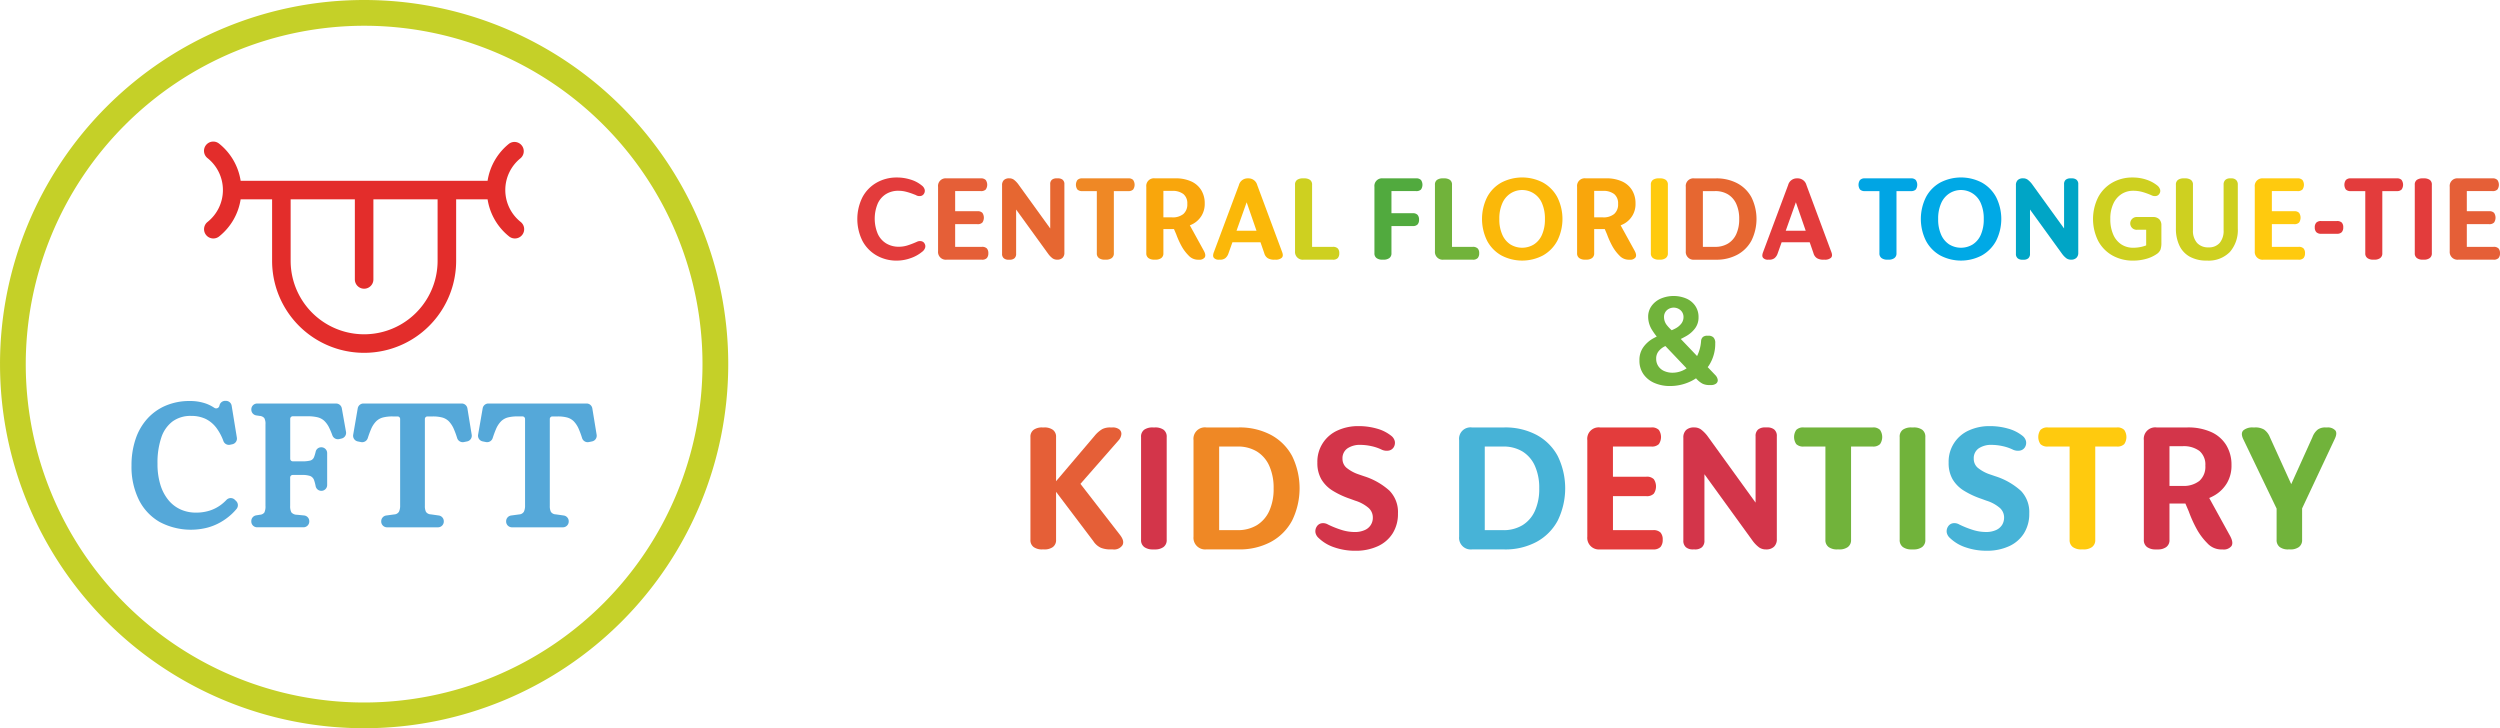
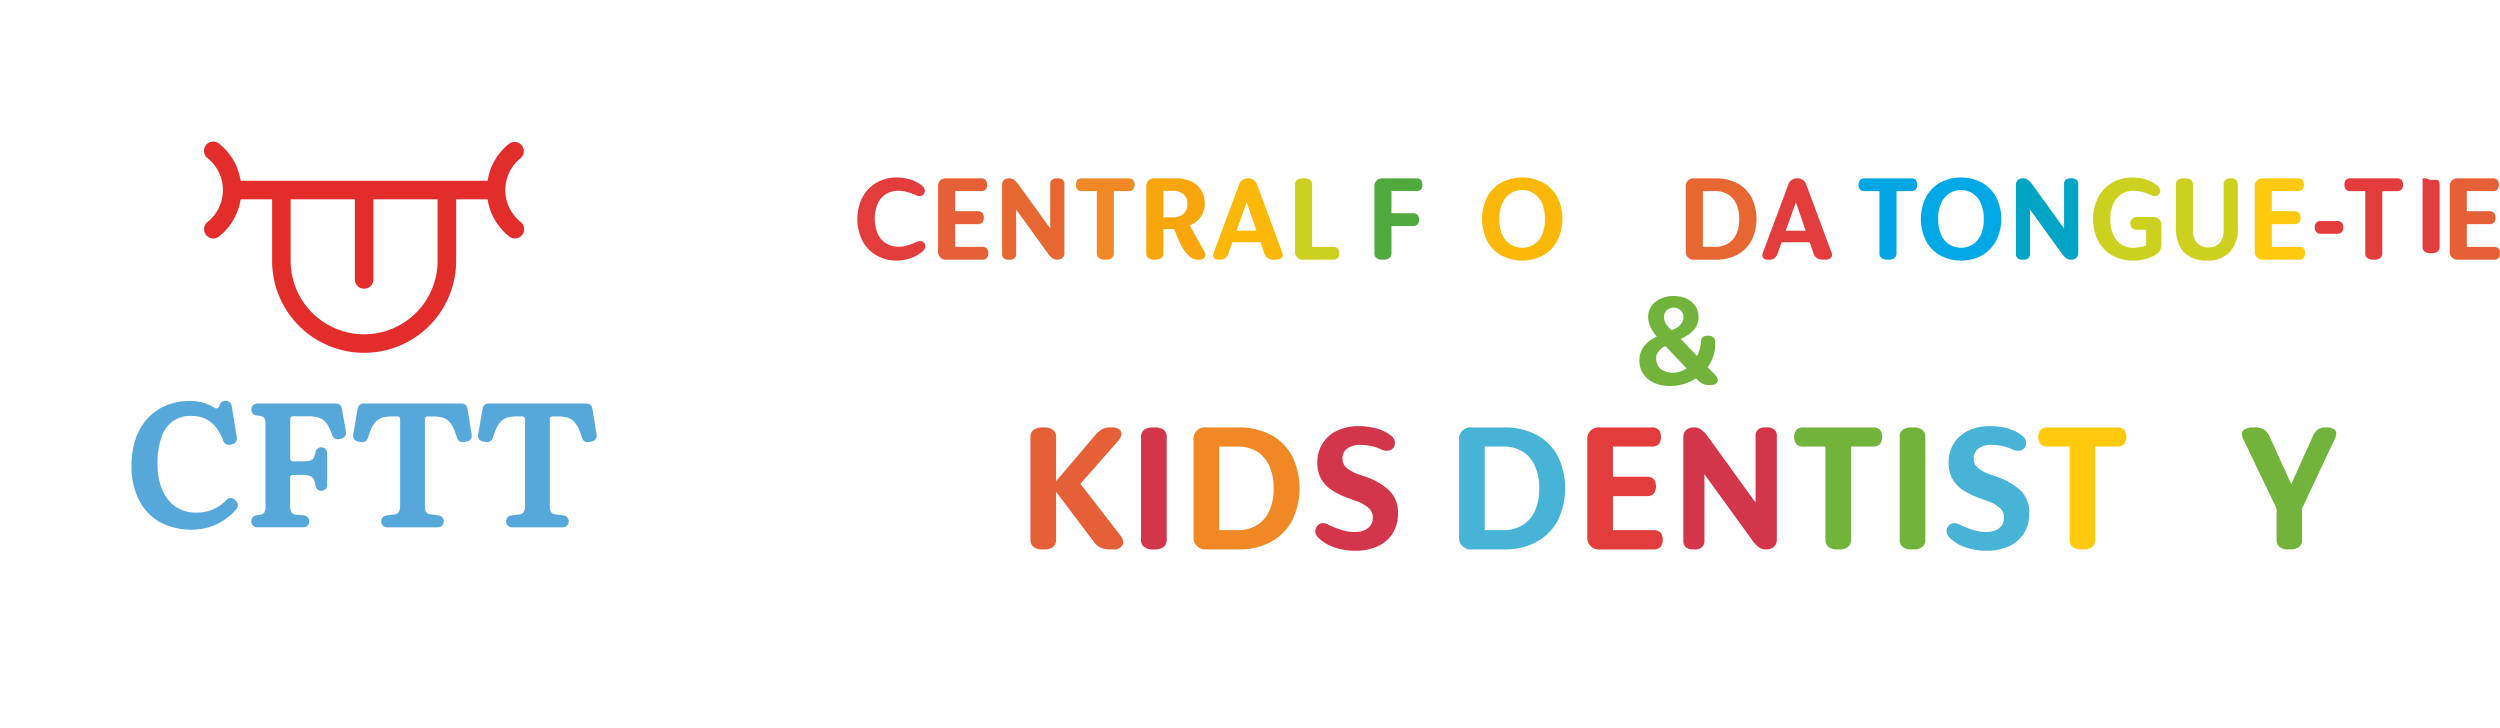
<svg xmlns="http://www.w3.org/2000/svg" width="356.748" height="103.919" viewBox="0 0 356.748 103.919">
  <defs>
    <clipPath id="clip-path">
      <rect id="Retângulo_281" data-name="Retângulo 281" width="356.748" height="103.919" transform="translate(0 0)" fill="none" />
    </clipPath>
  </defs>
  <g id="Grupo_238" data-name="Grupo 238" transform="translate(0 0)">
    <g id="Grupo_237" data-name="Grupo 237" clip-path="url(#clip-path)">
      <path id="Caminho_2251" data-name="Caminho 2251" d="M131.931,34.731a.728.728,0,0,0-.446-.311,1.011,1.011,0,0,0-.654.088,12.4,12.4,0,0,1-1.324.51,4.116,4.116,0,0,1-1.243.192,3.436,3.436,0,0,1-1.785-.463,3.111,3.111,0,0,1-1.22-1.372,5.6,5.6,0,0,1,0-4.343,3.094,3.094,0,0,1,1.2-1.355,3.336,3.336,0,0,1,1.737-.455,4.45,4.45,0,0,1,1.116.144,9.186,9.186,0,0,1,1.148.382,1.474,1.474,0,0,1,.3.128.984.984,0,0,0,.646.088.671.671,0,0,0,.438-.312.747.747,0,0,0,.1-.621,1.1,1.1,0,0,0-.422-.575,4.543,4.543,0,0,0-1.571-.827,6.452,6.452,0,0,0-1.985-.3,5.72,5.72,0,0,0-2.87.733,5.2,5.2,0,0,0-2.024,2.081,6.992,6.992,0,0,0,0,6.233,5.194,5.194,0,0,0,2.024,2.081,5.709,5.709,0,0,0,2.87.733,5.875,5.875,0,0,0,1.977-.351,5.161,5.161,0,0,0,1.642-.908,1.136,1.136,0,0,0,.43-.582.7.7,0,0,0-.1-.614" fill="#e33c3c" />
      <path id="Caminho_2252" data-name="Caminho 2252" d="M140.826,35.456a.929.929,0,0,0-.717-.231H136.3V31.988h3.172a.908.908,0,0,0,.717-.239,1.234,1.234,0,0,0,0-1.371.908.908,0,0,0-.717-.239H136.3v-2.87h3.651a.929.929,0,0,0,.717-.23,1.2,1.2,0,0,0,0-1.347.908.908,0,0,0-.717-.24h-4.879a1.088,1.088,0,0,0-1.211,1.212v9.183a1.106,1.106,0,0,0,1.211,1.211h5.038a.911.911,0,0,0,.717-.238,1.02,1.02,0,0,0,.208-.687.985.985,0,0,0-.208-.677" fill="#e55f37" />
      <path id="Caminho_2253" data-name="Caminho 2253" d="M151.643,25.651a1.029,1.029,0,0,0-.662-.2h-.207a1.019,1.019,0,0,0-.669.2.792.792,0,0,0-.239.646V32.6l-4.592-6.356a3.246,3.246,0,0,0-.614-.614,1.1,1.1,0,0,0-.645-.184,1.066,1.066,0,0,0-.758.248.97.97,0,0,0-.262.741V36.2a.8.8,0,0,0,.247.654.988.988,0,0,0,.661.208h.191a.986.986,0,0,0,.67-.208A.819.819,0,0,0,145,36.2V29.9l4.591,6.341a3.008,3.008,0,0,0,.622.631,1.142,1.142,0,0,0,.654.183,1.044,1.044,0,0,0,.749-.256.956.956,0,0,0,.271-.733V26.3a.78.78,0,0,0-.247-.646" fill="#e66731" />
      <path id="Caminho_2254" data-name="Caminho 2254" d="M161.711,25.692a.887.887,0,0,0-.7-.24h-6.552a.906.906,0,0,0-.717.24,1.194,1.194,0,0,0,0,1.347.927.927,0,0,0,.717.231h2.057v8.863a.8.8,0,0,0,.31.7,1.347,1.347,0,0,0,.8.223h.208a1.349,1.349,0,0,0,.8-.223.805.805,0,0,0,.311-.7V27.27h2.056a.908.908,0,0,0,.7-.231,1.2,1.2,0,0,0,0-1.347" fill="#ef8825" />
      <path id="Caminho_2255" data-name="Caminho 2255" d="M171.786,35.783l-1.995-3.626a4.893,4.893,0,0,0,.545-.264,3.284,3.284,0,0,0,1.147-1.148,3.247,3.247,0,0,0,.431-1.706,3.583,3.583,0,0,0-.494-1.9,3.228,3.228,0,0,0-1.435-1.252,5.331,5.331,0,0,0-2.264-.439h-2.934a1.09,1.09,0,0,0-1.211,1.212v9.47a.806.806,0,0,0,.311.7,1.347,1.347,0,0,0,.805.223h.223a1.322,1.322,0,0,0,.79-.223.806.806,0,0,0,.31-.7V32.69h1.513l.321.75a12.068,12.068,0,0,0,.741,1.649,5.958,5.958,0,0,0,1.021,1.371,1.8,1.8,0,0,0,1.283.6h.175a.93.93,0,0,0,.845-.327c.138-.218.1-.535-.128-.948m-4.527-4.767h-1.244V27.238h1.244a2.5,2.5,0,0,1,1.61.454,1.692,1.692,0,0,1,.558,1.4,1.792,1.792,0,0,1-.566,1.45,2.411,2.411,0,0,1-1.6.479" fill="#f9a60c" />
      <path id="Caminho_2256" data-name="Caminho 2256" d="M182.962,35.974l-3.555-9.564a1.282,1.282,0,0,0-1.244-.958h-.143a1.274,1.274,0,0,0-1.228.958l-3.571,9.564q-.223.574.008.829a.865.865,0,0,0,.678.256h.207a1.186,1.186,0,0,0,.733-.216,1.476,1.476,0,0,0,.463-.709l.556-1.562h4.005l.54,1.562a1.2,1.2,0,0,0,.511.717,1.756,1.756,0,0,0,.908.208h.207a1.268,1.268,0,0,0,.845-.256q.3-.255.08-.829m-6.512-3.045,1.446-4.064,1.406,4.064Z" fill="#fbb809" />
      <path id="Caminho_2257" data-name="Caminho 2257" d="M190.9,35.456a.929.929,0,0,0-.717-.231h-2.949V26.377a.813.813,0,0,0-.3-.71,1.391,1.391,0,0,0-.813-.215h-.208a1.389,1.389,0,0,0-.813.215.811.811,0,0,0-.3.71v9.47a1.108,1.108,0,0,0,1.212,1.211h4.177a.911.911,0,0,0,.717-.238,1.02,1.02,0,0,0,.208-.687.985.985,0,0,0-.208-.677" fill="#ced020" />
      <path id="Caminho_2258" data-name="Caminho 2258" d="M202.061,27.269a.928.928,0,0,0,.716-.231,1.2,1.2,0,0,0,0-1.347.91.91,0,0,0-.716-.24h-4.72a1.089,1.089,0,0,0-1.211,1.212v9.47a.807.807,0,0,0,.31.7,1.347,1.347,0,0,0,.8.223h.208a1.347,1.347,0,0,0,.8-.223.808.808,0,0,0,.311-.7V32.259h3.013a.927.927,0,0,0,.717-.231.981.981,0,0,0,.208-.677,1.009,1.009,0,0,0-.208-.685.906.906,0,0,0-.717-.24h-3.013V27.269Z" fill="#51aa3e" />
-       <path id="Caminho_2259" data-name="Caminho 2259" d="M210.861,35.456a.929.929,0,0,0-.717-.231H207.2V26.377a.813.813,0,0,0-.3-.71,1.391,1.391,0,0,0-.813-.215h-.208a1.389,1.389,0,0,0-.813.215.811.811,0,0,0-.3.71v9.47a1.108,1.108,0,0,0,1.212,1.211h4.177a.911.911,0,0,0,.717-.238,1.02,1.02,0,0,0,.208-.687.985.985,0,0,0-.208-.677" fill="#71b33b" />
      <path id="Caminho_2260" data-name="Caminho 2260" d="M222.22,28.123a5.182,5.182,0,0,0-2.041-2.073,6.418,6.418,0,0,0-5.93,0,5.119,5.119,0,0,0-2.033,2.073,7.024,7.024,0,0,0,0,6.248,5.17,5.17,0,0,0,2.033,2.081,6.363,6.363,0,0,0,5.93,0,5.234,5.234,0,0,0,2.041-2.081,6.947,6.947,0,0,0,0-6.248m-2.184,5.388a3.092,3.092,0,0,1-1.164,1.379,3.22,3.22,0,0,1-3.324,0,3.161,3.161,0,0,1-1.163-1.379,5.276,5.276,0,0,1-.431-2.256,5.326,5.326,0,0,1,.431-2.264,3.156,3.156,0,0,1,1.163-1.387,3.066,3.066,0,0,1,4.488,1.387,5.424,5.424,0,0,1,.423,2.264,5.372,5.372,0,0,1-.423,2.256" fill="#fbb809" />
-       <path id="Caminho_2261" data-name="Caminho 2261" d="M233.26,35.783l-1.995-3.626a4.967,4.967,0,0,0,.544-.264,3.174,3.174,0,0,0,1.578-2.854,3.592,3.592,0,0,0-.493-1.9,3.222,3.222,0,0,0-1.435-1.252,5.334,5.334,0,0,0-2.264-.439h-2.933a1.089,1.089,0,0,0-1.212,1.212v9.47a.808.808,0,0,0,.31.7,1.35,1.35,0,0,0,.806.223h.223a1.317,1.317,0,0,0,.789-.223.806.806,0,0,0,.311-.7V32.69H229l.321.75a12.187,12.187,0,0,0,.741,1.649,5.987,5.987,0,0,0,1.021,1.371,1.8,1.8,0,0,0,1.283.6h.175a.928.928,0,0,0,.845-.327c.139-.218.1-.535-.127-.948m-4.528-4.767h-1.243V27.238h1.243a2.491,2.491,0,0,1,1.61.454,1.693,1.693,0,0,1,.559,1.4,1.789,1.789,0,0,1-.567,1.45,2.409,2.409,0,0,1-1.6.479" fill="#f9a60c" />
-       <path id="Caminho_2262" data-name="Caminho 2262" d="M237.707,25.667a1.376,1.376,0,0,0-.812-.215h-.208a1.381,1.381,0,0,0-.813.215.813.813,0,0,0-.3.71v9.756a.806.806,0,0,0,.31.7,1.347,1.347,0,0,0,.8.223h.208a1.342,1.342,0,0,0,.8-.223.8.8,0,0,0,.312-.7V26.377a.811.811,0,0,0-.3-.71" fill="#ffca0e" />
      <path id="Caminho_2263" data-name="Caminho 2263" d="M249.935,28.162a4.919,4.919,0,0,0-2.024-2.008,6.357,6.357,0,0,0-3.045-.7h-3.093a1.089,1.089,0,0,0-1.212,1.212v9.183a1.109,1.109,0,0,0,1.212,1.212h3.093a6.28,6.28,0,0,0,3.045-.71,4.946,4.946,0,0,0,2.024-2.024,6.98,6.98,0,0,0,0-6.163M247.767,33.4a3.058,3.058,0,0,1-1.179,1.354,3.465,3.465,0,0,1-1.85.471H243V27.27h1.738a3.465,3.465,0,0,1,1.85.471,3.058,3.058,0,0,1,1.179,1.362,5.09,5.09,0,0,1,.415,2.152,5.034,5.034,0,0,1-.415,2.145" fill="#e66731" />
      <path id="Caminho_2264" data-name="Caminho 2264" d="M261.334,35.974l-3.555-9.564a1.282,1.282,0,0,0-1.244-.958h-.143a1.273,1.273,0,0,0-1.227.958l-3.572,9.564q-.224.574.008.829a.865.865,0,0,0,.678.256h.207a1.189,1.189,0,0,0,.734-.216,1.476,1.476,0,0,0,.462-.709l.556-1.562h4.005l.54,1.562a1.206,1.206,0,0,0,.51.717,1.763,1.763,0,0,0,.909.208h.207a1.272,1.272,0,0,0,.846-.256q.3-.255.079-.829m-6.512-3.045,1.446-4.065,1.406,4.065Z" fill="#e33c3c" />
      <path id="Caminho_2265" data-name="Caminho 2265" d="M273.387,25.692a.891.891,0,0,0-.7-.24h-6.552a.906.906,0,0,0-.717.24,1.194,1.194,0,0,0,0,1.347.927.927,0,0,0,.717.231h2.057v8.863a.8.8,0,0,0,.31.7,1.348,1.348,0,0,0,.806.223h.207a1.338,1.338,0,0,0,.8-.223.8.8,0,0,0,.312-.7V27.27h2.056a.912.912,0,0,0,.7-.231,1.2,1.2,0,0,0,0-1.347" fill="#00a5e4" />
      <path id="Caminho_2266" data-name="Caminho 2266" d="M284.84,28.123A5.182,5.182,0,0,0,282.8,26.05a6.42,6.42,0,0,0-5.931,0,5.114,5.114,0,0,0-2.031,2.073,7.006,7.006,0,0,0,0,6.248,5.165,5.165,0,0,0,2.031,2.081,6.365,6.365,0,0,0,5.931,0,5.234,5.234,0,0,0,2.041-2.081,6.947,6.947,0,0,0,0-6.248m-2.184,5.388a3.092,3.092,0,0,1-1.164,1.379,3.22,3.22,0,0,1-3.324,0,3.161,3.161,0,0,1-1.163-1.379,5.29,5.29,0,0,1-.431-2.256,5.341,5.341,0,0,1,.431-2.264,3.156,3.156,0,0,1,1.163-1.387,3.066,3.066,0,0,1,4.488,1.387,5.424,5.424,0,0,1,.423,2.264,5.373,5.373,0,0,1-.423,2.256" fill="#00a9e6" />
      <path id="Caminho_2267" data-name="Caminho 2267" d="M296.319,25.651a1.029,1.029,0,0,0-.662-.2h-.207a1.024,1.024,0,0,0-.67.2.8.8,0,0,0-.238.646V32.6l-4.592-6.356a3.246,3.246,0,0,0-.614-.614,1.1,1.1,0,0,0-.646-.184,1.061,1.061,0,0,0-.756.248.967.967,0,0,0-.263.741V36.2a.8.8,0,0,0,.246.654.993.993,0,0,0,.662.208h.192a.984.984,0,0,0,.669-.208.816.816,0,0,0,.239-.654V29.9l4.591,6.341a3.008,3.008,0,0,0,.622.631,1.145,1.145,0,0,0,.654.183,1.05,1.05,0,0,0,.75-.256.96.96,0,0,0,.271-.733V26.3a.78.78,0,0,0-.248-.646" fill="#00a5c6" />
      <path id="Caminho_2268" data-name="Caminho 2268" d="M308.116,31.28a1.216,1.216,0,0,0-.9-.311h-2.233a.919.919,0,0,0-.7.238.909.909,0,0,0,.7,1.579h1.275v2.232a5.229,5.229,0,0,1-.685.207,5.3,5.3,0,0,1-1.164.128,3.073,3.073,0,0,1-1.673-.462,3.165,3.165,0,0,1-1.164-1.387,5.348,5.348,0,0,1-.431-2.264,4.982,4.982,0,0,1,.439-2.193,3.225,3.225,0,0,1,1.171-1.362,3.039,3.039,0,0,1,1.658-.463,4.883,4.883,0,0,1,1.316.175,10.1,10.1,0,0,1,1.315.479,1.037,1.037,0,0,0,.662.088.667.667,0,0,0,.437-.312.719.719,0,0,0,.1-.621,1.179,1.179,0,0,0-.414-.575,4.958,4.958,0,0,0-1.563-.827,6.118,6.118,0,0,0-1.96-.3,5.7,5.7,0,0,0-2.878.733,5.207,5.207,0,0,0-2.016,2.081,6.983,6.983,0,0,0,0,6.233,5.168,5.168,0,0,0,2.032,2.081,5.943,5.943,0,0,0,2.973.733,6.863,6.863,0,0,0,1.826-.247,4.942,4.942,0,0,0,1.57-.725,1.38,1.38,0,0,0,.5-.621,2.979,2.979,0,0,0,.12-.958V32.18a1.213,1.213,0,0,0-.311-.9" fill="#ced020" />
      <path id="Caminho_2269" data-name="Caminho 2269" d="M319.092,25.684a.925.925,0,0,0-.669-.232h-.207a.923.923,0,0,0-.67.232.875.875,0,0,0-.239.66v6.5a2.675,2.675,0,0,1-.558,1.818,2,2,0,0,1-1.6.637,2.1,2.1,0,0,1-1.633-.637,2.6,2.6,0,0,1-.583-1.818V26.377a.813.813,0,0,0-.3-.71,1.381,1.381,0,0,0-.813-.215h-.208a1.376,1.376,0,0,0-.812.215.811.811,0,0,0-.3.71v6.234a5.559,5.559,0,0,0,.495,2.422,3.527,3.527,0,0,0,1.483,1.595,4.9,4.9,0,0,0,2.439.557,4.241,4.241,0,0,0,3.283-1.227,4.746,4.746,0,0,0,1.133-3.347V26.344a.872.872,0,0,0-.24-.66" fill="#ced020" />
      <path id="Caminho_2270" data-name="Caminho 2270" d="M328.721,35.456a.932.932,0,0,0-.717-.231h-3.811V31.988h3.172a.91.91,0,0,0,.718-.239,1.239,1.239,0,0,0,0-1.371.91.91,0,0,0-.718-.239h-3.172v-2.87h3.651a.929.929,0,0,0,.717-.23,1.194,1.194,0,0,0,0-1.347.908.908,0,0,0-.717-.24h-4.878a1.088,1.088,0,0,0-1.212,1.212v9.183a1.108,1.108,0,0,0,1.212,1.211H328a.914.914,0,0,0,.717-.238,1.02,1.02,0,0,0,.206-.687.984.984,0,0,0-.206-.677" fill="#ffca0e" />
      <path id="Caminho_2271" data-name="Caminho 2271" d="M334.173,31.765a.954.954,0,0,0-.717-.223H331.24a.935.935,0,0,0-.71.232.96.96,0,0,0-.214.677.97.97,0,0,0,.214.67.917.917,0,0,0,.71.239h2.216a.913.913,0,0,0,.717-.239.988.988,0,0,0,.208-.67.977.977,0,0,0-.208-.686" fill="#e33c3c" />
      <path id="Caminho_2272" data-name="Caminho 2272" d="M342.719,25.692a.887.887,0,0,0-.7-.24h-6.552a.9.9,0,0,0-.717.24,1.194,1.194,0,0,0,0,1.347.926.926,0,0,0,.717.231h2.057v8.863a.8.8,0,0,0,.31.7,1.347,1.347,0,0,0,.8.223h.208a1.34,1.34,0,0,0,.8-.223.8.8,0,0,0,.312-.7V27.27h2.056a.908.908,0,0,0,.7-.231,1.194,1.194,0,0,0,0-1.347" fill="#e33c3c" />
-       <path id="Caminho_2273" data-name="Caminho 2273" d="M346.72,25.667a1.376,1.376,0,0,0-.812-.215H345.7a1.381,1.381,0,0,0-.813.215.813.813,0,0,0-.3.71v9.756a.806.806,0,0,0,.31.7,1.347,1.347,0,0,0,.805.223h.208a1.342,1.342,0,0,0,.8-.223.8.8,0,0,0,.312-.7V26.377a.811.811,0,0,0-.3-.71" fill="#e33c3c" />
+       <path id="Caminho_2273" data-name="Caminho 2273" d="M346.72,25.667a1.376,1.376,0,0,0-.812-.215H345.7v9.756a.806.806,0,0,0,.31.7,1.347,1.347,0,0,0,.805.223h.208a1.342,1.342,0,0,0,.8-.223.8.8,0,0,0,.312-.7V26.377a.811.811,0,0,0-.3-.71" fill="#e33c3c" />
      <path id="Caminho_2274" data-name="Caminho 2274" d="M356.542,35.456a.936.936,0,0,0-.718-.231h-3.811V31.988h3.172a.912.912,0,0,0,.719-.239,1.244,1.244,0,0,0,0-1.371.912.912,0,0,0-.719-.239h-3.172v-2.87h3.651a.933.933,0,0,0,.718-.23,1.2,1.2,0,0,0,0-1.347.911.911,0,0,0-.718-.24h-4.878a1.088,1.088,0,0,0-1.212,1.212v9.183a1.108,1.108,0,0,0,1.212,1.211h5.038a.918.918,0,0,0,.718-.238,1.025,1.025,0,0,0,.205-.687.989.989,0,0,0-.205-.677" fill="#e55f37" />
      <path id="Caminho_2275" data-name="Caminho 2275" d="M159.816,76.322l-5.638-7.275,5.4-6.163a1.557,1.557,0,0,0,.442-.933.809.809,0,0,0-.321-.694,1.525,1.525,0,0,0-.957-.262h-.312a2.477,2.477,0,0,0-1.136.238,4.228,4.228,0,0,0-1.112.981L150.7,68.669V62.382a1.209,1.209,0,0,0-.466-1.053,2.021,2.021,0,0,0-1.207-.334h-.312a2.025,2.025,0,0,0-1.207.334,1.207,1.207,0,0,0-.466,1.053V77.016a1.205,1.205,0,0,0,.466,1.052,2.025,2.025,0,0,0,1.207.335h.312a2.021,2.021,0,0,0,1.207-.335,1.207,1.207,0,0,0,.466-1.052V70.181l5.31,7.026a2.591,2.591,0,0,0,1.1.969,3.69,3.69,0,0,0,1.364.227h.334a1.424,1.424,0,0,0,1.363-.6q.335-.6-.358-1.483" fill="#e55f37" />
      <path id="Caminho_2276" data-name="Caminho 2276" d="M163.294,78.069a1.205,1.205,0,0,1-.466-1.052V62.382a1.216,1.216,0,0,1,.454-1.065,2.068,2.068,0,0,1,1.22-.322h.311a2.067,2.067,0,0,1,1.219.322,1.216,1.216,0,0,1,.455,1.065V77.017a1.206,1.206,0,0,1-.467,1.052,2.021,2.021,0,0,1-1.207.335H164.5a2.026,2.026,0,0,1-1.208-.335" fill="#d3354a" />
      <path id="Caminho_2277" data-name="Caminho 2277" d="M184.375,65.059a7.378,7.378,0,0,0-3.038-3.012,9.51,9.51,0,0,0-4.567-1.052h-4.64a1.631,1.631,0,0,0-1.817,1.816V76.585A1.663,1.663,0,0,0,172.13,78.4h4.64a9.422,9.422,0,0,0,4.567-1.064,7.444,7.444,0,0,0,3.038-3.037,10.472,10.472,0,0,0,0-9.243m-3.253,7.856a4.606,4.606,0,0,1-1.77,2.033,5.194,5.194,0,0,1-2.773.705h-2.607V63.72h2.607a5.194,5.194,0,0,1,2.773.705,4.6,4.6,0,0,1,1.77,2.045,7.616,7.616,0,0,1,.622,3.229,7.53,7.53,0,0,1-.622,3.216" fill="#ef8825" />
      <path id="Caminho_2278" data-name="Caminho 2278" d="M198.293,70.034a9.858,9.858,0,0,0-3.659-2.081l-.693-.239a5.474,5.474,0,0,1-1.83-.992,1.675,1.675,0,0,1-.538-1.256,1.7,1.7,0,0,1,.706-1.482,3.163,3.163,0,0,1,1.877-.5,7.322,7.322,0,0,1,1.542.18,6.367,6.367,0,0,1,1.495.514,1.709,1.709,0,0,0,.992.119,1.05,1.05,0,0,0,.682-.454,1.206,1.206,0,0,0,.167-.885,1.38,1.38,0,0,0-.5-.765,5.675,5.675,0,0,0-2.044-1.028,9.385,9.385,0,0,0-2.643-.359,7,7,0,0,0-2.954.61,4.862,4.862,0,0,0-2.905,4.6,4.6,4.6,0,0,0,.562,2.368A4.811,4.811,0,0,0,190.138,70a12.213,12.213,0,0,0,2.535,1.184l.718.262a5.364,5.364,0,0,1,1.924,1.052,1.817,1.817,0,0,1,.586,1.339,1.885,1.885,0,0,1-1.159,1.806,3.372,3.372,0,0,1-1.447.275,6.252,6.252,0,0,1-1.746-.263,13.608,13.608,0,0,1-2.056-.812,1.363,1.363,0,0,0-.933-.168,1.025,1.025,0,0,0-.669.478,1.242,1.242,0,0,0-.18.825,1.389,1.389,0,0,0,.466.8,5.844,5.844,0,0,0,2.225,1.327,9.072,9.072,0,0,0,3.036.489,7.512,7.512,0,0,0,3.109-.621,4.867,4.867,0,0,0,2.164-1.83,5.206,5.206,0,0,0,.778-2.881,4.362,4.362,0,0,0-1.2-3.228" fill="#d3354a" />
      <path id="Caminho_2279" data-name="Caminho 2279" d="M222.278,65.059a7.38,7.38,0,0,0-3.039-3.012,9.5,9.5,0,0,0-4.566-1.052h-4.64a1.631,1.631,0,0,0-1.817,1.816V76.585a1.661,1.661,0,0,0,1.817,1.818h4.64a9.415,9.415,0,0,0,4.566-1.064,7.446,7.446,0,0,0,3.039-3.037,10.48,10.48,0,0,0,0-9.243m-3.254,7.856a4.612,4.612,0,0,1-1.77,2.033,5.2,5.2,0,0,1-2.773.705h-2.606V63.72h2.606a5.2,5.2,0,0,1,2.773.705,4.6,4.6,0,0,1,1.77,2.045,7.616,7.616,0,0,1,.623,3.229,7.529,7.529,0,0,1-.623,3.216" fill="#47b3d7" />
      <path id="Caminho_2280" data-name="Caminho 2280" d="M236.96,76a1.4,1.4,0,0,0-1.077-.348h-5.714V70.8h4.759A1.365,1.365,0,0,0,236,70.44a1.855,1.855,0,0,0,0-2.056,1.365,1.365,0,0,0-1.075-.358h-4.759V63.721h5.476a1.391,1.391,0,0,0,1.075-.347,1.8,1.8,0,0,0,0-2.021,1.37,1.37,0,0,0-1.075-.358h-7.317a1.632,1.632,0,0,0-1.818,1.817V76.586a1.662,1.662,0,0,0,1.818,1.818h7.555a1.374,1.374,0,0,0,1.077-.358,1.535,1.535,0,0,0,.31-1.029A1.482,1.482,0,0,0,236.96,76" fill="#e33c3c" />
      <path id="Caminho_2281" data-name="Caminho 2281" d="M253.185,61.293a1.531,1.531,0,0,0-.993-.3h-.31a1.525,1.525,0,0,0-1.005.3,1.2,1.2,0,0,0-.358.968v9.461l-6.887-9.533a4.99,4.99,0,0,0-.921-.921,1.654,1.654,0,0,0-.969-.273,1.6,1.6,0,0,0-1.135.369,1.455,1.455,0,0,0-.395,1.112V77.112a1.212,1.212,0,0,0,.37.98,1.5,1.5,0,0,0,.993.311h.288a1.489,1.489,0,0,0,1-.311,1.23,1.23,0,0,0,.358-.98V67.67l6.888,9.513a4.486,4.486,0,0,0,.931.945,1.712,1.712,0,0,0,.981.275,1.571,1.571,0,0,0,1.124-.383,1.435,1.435,0,0,0,.407-1.1V62.261a1.172,1.172,0,0,0-.371-.968" fill="#d3354a" />
      <path id="Caminho_2282" data-name="Caminho 2282" d="M268.286,61.353a1.334,1.334,0,0,0-1.052-.358H257.4a1.366,1.366,0,0,0-1.076.358,1.8,1.8,0,0,0,0,2.02,1.391,1.391,0,0,0,1.076.348h3.085V77.016a1.211,1.211,0,0,0,.466,1.053,2.024,2.024,0,0,0,1.208.334h.311a2.023,2.023,0,0,0,1.207-.334,1.209,1.209,0,0,0,.467-1.053V63.721h3.085a1.358,1.358,0,0,0,1.052-.348,1.8,1.8,0,0,0,0-2.02" fill="#71b33b" />
      <path id="Caminho_2283" data-name="Caminho 2283" d="M274.288,61.317a2.072,2.072,0,0,0-1.22-.322h-.311a2.065,2.065,0,0,0-1.219.322,1.214,1.214,0,0,0-.455,1.065V77.017a1.209,1.209,0,0,0,.466,1.052,2.028,2.028,0,0,0,1.208.335h.311a2.023,2.023,0,0,0,1.207-.335,1.207,1.207,0,0,0,.467-1.052V62.382a1.218,1.218,0,0,0-.454-1.065" fill="#71b33b" />
      <path id="Caminho_2284" data-name="Caminho 2284" d="M288.373,70.034a9.866,9.866,0,0,0-3.659-2.081l-.694-.239a5.487,5.487,0,0,1-1.829-.992,1.674,1.674,0,0,1-.537-1.256,1.7,1.7,0,0,1,.7-1.482,3.169,3.169,0,0,1,1.878-.5,7.322,7.322,0,0,1,1.542.18,6.368,6.368,0,0,1,1.495.514,1.709,1.709,0,0,0,.992.119,1.048,1.048,0,0,0,.681-.454,1.207,1.207,0,0,0,.168-.885,1.38,1.38,0,0,0-.5-.765,5.68,5.68,0,0,0-2.045-1.028,9.376,9.376,0,0,0-2.641-.359,7,7,0,0,0-2.955.61,4.859,4.859,0,0,0-2.9,4.6,4.6,4.6,0,0,0,.561,2.368A4.8,4.8,0,0,0,280.219,70a12.154,12.154,0,0,0,2.534,1.184l.717.262a5.361,5.361,0,0,1,1.925,1.052,1.818,1.818,0,0,1,.587,1.339A2,2,0,0,1,285.7,74.9a1.974,1.974,0,0,1-.873.74,3.369,3.369,0,0,1-1.447.275,6.247,6.247,0,0,1-1.746-.263,13.609,13.609,0,0,1-2.056-.812,1.363,1.363,0,0,0-.933-.168,1.027,1.027,0,0,0-.669.478,1.242,1.242,0,0,0-.18.825,1.384,1.384,0,0,0,.466.8,5.848,5.848,0,0,0,2.224,1.327,9.078,9.078,0,0,0,3.037.489,7.509,7.509,0,0,0,3.109-.621,4.867,4.867,0,0,0,2.164-1.83,5.2,5.2,0,0,0,.778-2.881,4.362,4.362,0,0,0-1.2-3.228" fill="#47b3d7" />
      <path id="Caminho_2285" data-name="Caminho 2285" d="M303.128,61.353a1.334,1.334,0,0,0-1.052-.358h-9.829a1.366,1.366,0,0,0-1.076.358,1.8,1.8,0,0,0,0,2.02,1.391,1.391,0,0,0,1.076.348h3.085V77.016a1.211,1.211,0,0,0,.466,1.053,2.024,2.024,0,0,0,1.208.334h.311a2.025,2.025,0,0,0,1.207-.334,1.209,1.209,0,0,0,.467-1.053V63.721h3.085a1.358,1.358,0,0,0,1.052-.348,1.8,1.8,0,0,0,0-2.02" fill="#ffca0e" />
-       <path id="Caminho_2286" data-name="Caminho 2286" d="M318.24,76.49l-2.986-5.425a7.143,7.143,0,0,0,.81-.409,4.952,4.952,0,0,0,1.721-1.722,4.877,4.877,0,0,0,.647-2.559,5.365,5.365,0,0,0-.743-2.846,4.827,4.827,0,0,0-2.152-1.877,7.994,7.994,0,0,0-3.395-.657h-4.4a1.631,1.631,0,0,0-1.817,1.816V77.017a1.208,1.208,0,0,0,.465,1.052,2.028,2.028,0,0,0,1.208.335h.335a1.975,1.975,0,0,0,1.183-.335,1.2,1.2,0,0,0,.467-1.052V71.852h2.269l.482,1.123a17.818,17.818,0,0,0,1.112,2.476,8.924,8.924,0,0,0,1.529,2.056,2.7,2.7,0,0,0,1.926.9h.263a1.4,1.4,0,0,0,1.268-.491c.206-.327.142-.8-.192-1.423m-6.791-7.15h-1.866V63.673h1.866a3.739,3.739,0,0,1,2.414.681,2.54,2.54,0,0,1,.837,2.093,2.691,2.691,0,0,1-.848,2.176,3.622,3.622,0,0,1-2.4.717" fill="#d3354a" />
      <path id="Caminho_2287" data-name="Caminho 2287" d="M333.2,61.376a1.418,1.418,0,0,0-1.065-.381h-.31a1.841,1.841,0,0,0-1.077.3,2.463,2.463,0,0,0-.764,1.088l-3.028,6.706-3.045-6.706a2.442,2.442,0,0,0-.837-1.088,2.417,2.417,0,0,0-1.293-.3h-.31a2.006,2.006,0,0,0-1.3.381c-.312.256-.338.671-.083,1.244l4.783,9.956v4.44a1.223,1.223,0,0,0,.453,1.052,1.971,1.971,0,0,0,1.2.335h.31a2.025,2.025,0,0,0,1.209-.335,1.205,1.205,0,0,0,.466-1.052V72.549l4.664-9.929q.406-.859.035-1.244" fill="#71b33b" />
      <path id="Caminho_2288" data-name="Caminho 2288" d="M244.728,53.48l-1.041-1.091c.052-.072.11-.138.16-.213a5.69,5.69,0,0,0,.916-3.2,1.1,1.1,0,0,0-.259-.829.975.975,0,0,0-.691-.242h-.174a.99.99,0,0,0-.621.173.837.837,0,0,0-.276.586,5.662,5.662,0,0,1-.57,2.143l-2.326-2.437c.31-.154.586-.3.824-.439a4.084,4.084,0,0,0,1.217-1.079,2.576,2.576,0,0,0,.493-1.59,2.8,2.8,0,0,0-.458-1.6,2.977,2.977,0,0,0-1.27-1.053,4.676,4.676,0,0,0-3.695.017,3.162,3.162,0,0,0-1.3,1.062,2.6,2.6,0,0,0-.466,1.52,3.558,3.558,0,0,0,.552,1.873,9.08,9.08,0,0,0,.673.946c-.2.1-.387.2-.552.289a4.355,4.355,0,0,0-1.33,1.183,3.107,3.107,0,0,0-.587,1.944,3.319,3.319,0,0,0,.578,1.96,3.673,3.673,0,0,0,1.573,1.252,5.5,5.5,0,0,0,2.218.431,6.785,6.785,0,0,0,3.127-.759,6.33,6.33,0,0,0,.576-.342l.062.066a3.1,3.1,0,0,0,.9.716,2.239,2.239,0,0,0,.932.181h.226a1.208,1.208,0,0,0,.733-.2.59.59,0,0,0,.25-.536,1.224,1.224,0,0,0-.4-.734m-6.874-9.2a1.476,1.476,0,0,1,1.987.009,1.29,1.29,0,0,1,.4.959,1.516,1.516,0,0,1-.294.906,2.514,2.514,0,0,1-.838.708,5.377,5.377,0,0,1-.558.264,5.748,5.748,0,0,1-.729-.782,1.861,1.861,0,0,1-.362-1.1,1.284,1.284,0,0,1,.4-.968m2.686,8.377a3.549,3.549,0,0,1-1.857.535,2.913,2.913,0,0,1-1.209-.242,1.936,1.936,0,0,1-.838-.7,1.859,1.859,0,0,1-.3-1.046,1.649,1.649,0,0,1,.328-1.053,2.572,2.572,0,0,1,.786-.665c.059-.032.127-.066.2-.1l3.026,3.181c-.044.029-.084.063-.129.09" fill="#71b33b" />
-       <path id="Caminho_2289" data-name="Caminho 2289" d="M51.96,3.675A48.285,48.285,0,1,1,3.675,51.96,48.34,48.34,0,0,1,51.96,3.675M51.96,0a51.959,51.959,0,1,0,51.96,51.96A51.96,51.96,0,0,0,51.96,0" fill="#c5d028" />
      <path id="Caminho_2290" data-name="Caminho 2290" d="M74.3,31.671a5.821,5.821,0,0,1,0-9.107A1.323,1.323,0,0,0,72.651,20.5a8.43,8.43,0,0,0-3.073,5.3H34.341a8.427,8.427,0,0,0-3.072-5.3,1.323,1.323,0,1,0-1.653,2.066,5.822,5.822,0,0,1,0,9.107,1.323,1.323,0,1,0,1.653,2.067,8.427,8.427,0,0,0,3.072-5.3h4.487v8.776a13.132,13.132,0,0,0,26.264,0V28.441h4.486a8.433,8.433,0,0,0,3.073,5.3A1.323,1.323,0,0,0,74.3,31.671M62.445,37.217a10.485,10.485,0,1,1-20.97,0V28.441h9.162V39.875a1.323,1.323,0,1,0,2.646,0V28.441h9.162Z" fill="#e32d2b" />
      <path id="Caminho_2291" data-name="Caminho 2291" d="M33.509,71.315a.835.835,0,0,0-1.2.029,6.4,6.4,0,0,1-.751.671,5.455,5.455,0,0,1-1.627.845,6.392,6.392,0,0,1-1.981.29,5.267,5.267,0,0,1-2.157-.441,4.806,4.806,0,0,1-1.741-1.325,6.336,6.336,0,0,1-1.161-2.195,10.032,10.032,0,0,1-.416-3.027,11.173,11.173,0,0,1,.543-3.722,4.7,4.7,0,0,1,1.614-2.308,4.357,4.357,0,0,1,2.637-.782,4.766,4.766,0,0,1,2.081.429,4.325,4.325,0,0,1,1.59,1.362,7.4,7.4,0,0,1,.944,1.805.829.829,0,0,0,.943.519l.325-.068a.829.829,0,0,0,.649-.946l-.742-4.55a.829.829,0,0,0-.819-.7h-.109a.83.83,0,0,0-.818.689.473.473,0,0,1-.737.3,5.476,5.476,0,0,0-1.188-.6,6.816,6.816,0,0,0-2.321-.366,8.6,8.6,0,0,0-3.406.656,7.463,7.463,0,0,0-2.636,1.867,8.237,8.237,0,0,0-1.678,2.914,11.638,11.638,0,0,0-.581,3.772,10.625,10.625,0,0,0,1.048,4.882,7.483,7.483,0,0,0,2.964,3.166,9.506,9.506,0,0,0,6.736.833,7.933,7.933,0,0,0,1.943-.782,8.6,8.6,0,0,0,1.577-1.148,7.894,7.894,0,0,0,.731-.774.828.828,0,0,0-.064-1.107Z" fill="#55a8d9" />
      <path id="Caminho_2292" data-name="Caminho 2292" d="M48.777,58.268a.83.83,0,0,0-.817-.685H36.694a.831.831,0,0,0-.83.83v.044a.829.829,0,0,0,.708.821l.478.072a.941.941,0,0,1,.668.315,1.714,1.714,0,0,1,.164.9v11.6a2.063,2.063,0,0,1-.151.959.842.842,0,0,1-.631.328l-.54.088a.83.83,0,0,0-.7.819v.054a.83.83,0,0,0,.83.83h6.615a.83.83,0,0,0,.83-.83v-.033a.829.829,0,0,0-.747-.826l-1.019-.1a1.023,1.023,0,0,1-.8-.353,1.948,1.948,0,0,1-.164-.934V68.14a.364.364,0,0,1,.364-.364H43.1a3.433,3.433,0,0,1,1.173.152,1,1,0,0,1,.568.656,5.85,5.85,0,0,1,.2.786.83.83,0,0,0,1.645-.152V64.656a.831.831,0,0,0-.916-.825l-.019,0a.8.8,0,0,0-.7.605,5.874,5.874,0,0,1-.222.752.83.83,0,0,1-.543.53,4.347,4.347,0,0,1-1.16.113H41.778a.363.363,0,0,1-.364-.363V59.763a.364.364,0,0,1,.364-.363h2.084a6.159,6.159,0,0,1,1.425.139,2.208,2.208,0,0,1,.972.5,3.426,3.426,0,0,1,.731,1.035,11.07,11.07,0,0,1,.44,1.053.835.835,0,0,0,.969.531l.347-.081a.83.83,0,0,0,.629-.954Z" fill="#55a8d9" />
      <path id="Caminho_2293" data-name="Caminho 2293" d="M66.7,58.279a.831.831,0,0,0-.819-.7H51.868a.832.832,0,0,0-.819.688L50.4,62.036a.831.831,0,0,0,.652.955l.47.095a.835.835,0,0,0,.955-.562c.155-.475.3-.881.448-1.22a3.587,3.587,0,0,1,.73-1.16,2.158,2.158,0,0,1,.985-.568,5.393,5.393,0,0,1,1.375-.151h.722a.363.363,0,0,1,.362.363V72.115a2,2,0,0,1-.163.9.829.829,0,0,1-.67.391l-1.147.155a.831.831,0,0,0-.72.823v.034a.831.831,0,0,0,.831.83H62.5a.831.831,0,0,0,.83-.83v-.036a.832.832,0,0,0-.719-.822L61.487,73.4a.867.867,0,0,1-.706-.366,1.871,1.871,0,0,1-.151-.845v-12.4a.363.363,0,0,1,.363-.363h.771a5.162,5.162,0,0,1,1.339.151,2.127,2.127,0,0,1,.958.555,3.732,3.732,0,0,1,.731,1.161,12.23,12.23,0,0,1,.444,1.22.833.833,0,0,0,.957.571l.466-.094a.831.831,0,0,0,.654-.947Z" fill="#55a8d9" />
      <path id="Caminho_2294" data-name="Caminho 2294" d="M85.14,62.042l-.615-3.763a.831.831,0,0,0-.819-.7H69.694a.829.829,0,0,0-.817.688l-.652,3.765a.831.831,0,0,0,.653.955l.469.095a.834.834,0,0,0,.955-.562q.232-.712.448-1.22a3.6,3.6,0,0,1,.731-1.16,2.15,2.15,0,0,1,.984-.568,5.4,5.4,0,0,1,1.375-.151h.721a.364.364,0,0,1,.364.363V72.115a1.983,1.983,0,0,1-.164.9.828.828,0,0,1-.669.391l-1.148.155a.83.83,0,0,0-.719.823v.034a.831.831,0,0,0,.83.83h7.272a.831.831,0,0,0,.83-.83v-.035a.831.831,0,0,0-.718-.823L79.315,73.4a.867.867,0,0,1-.707-.366,1.871,1.871,0,0,1-.151-.845v-12.4a.363.363,0,0,1,.363-.363h.772a5.136,5.136,0,0,1,1.337.151,2.125,2.125,0,0,1,.959.555,3.745,3.745,0,0,1,.732,1.161,12.506,12.506,0,0,1,.443,1.22.834.834,0,0,0,.958.571l.465-.094a.829.829,0,0,0,.654-.947" fill="#55a8d9" />
    </g>
  </g>
</svg>